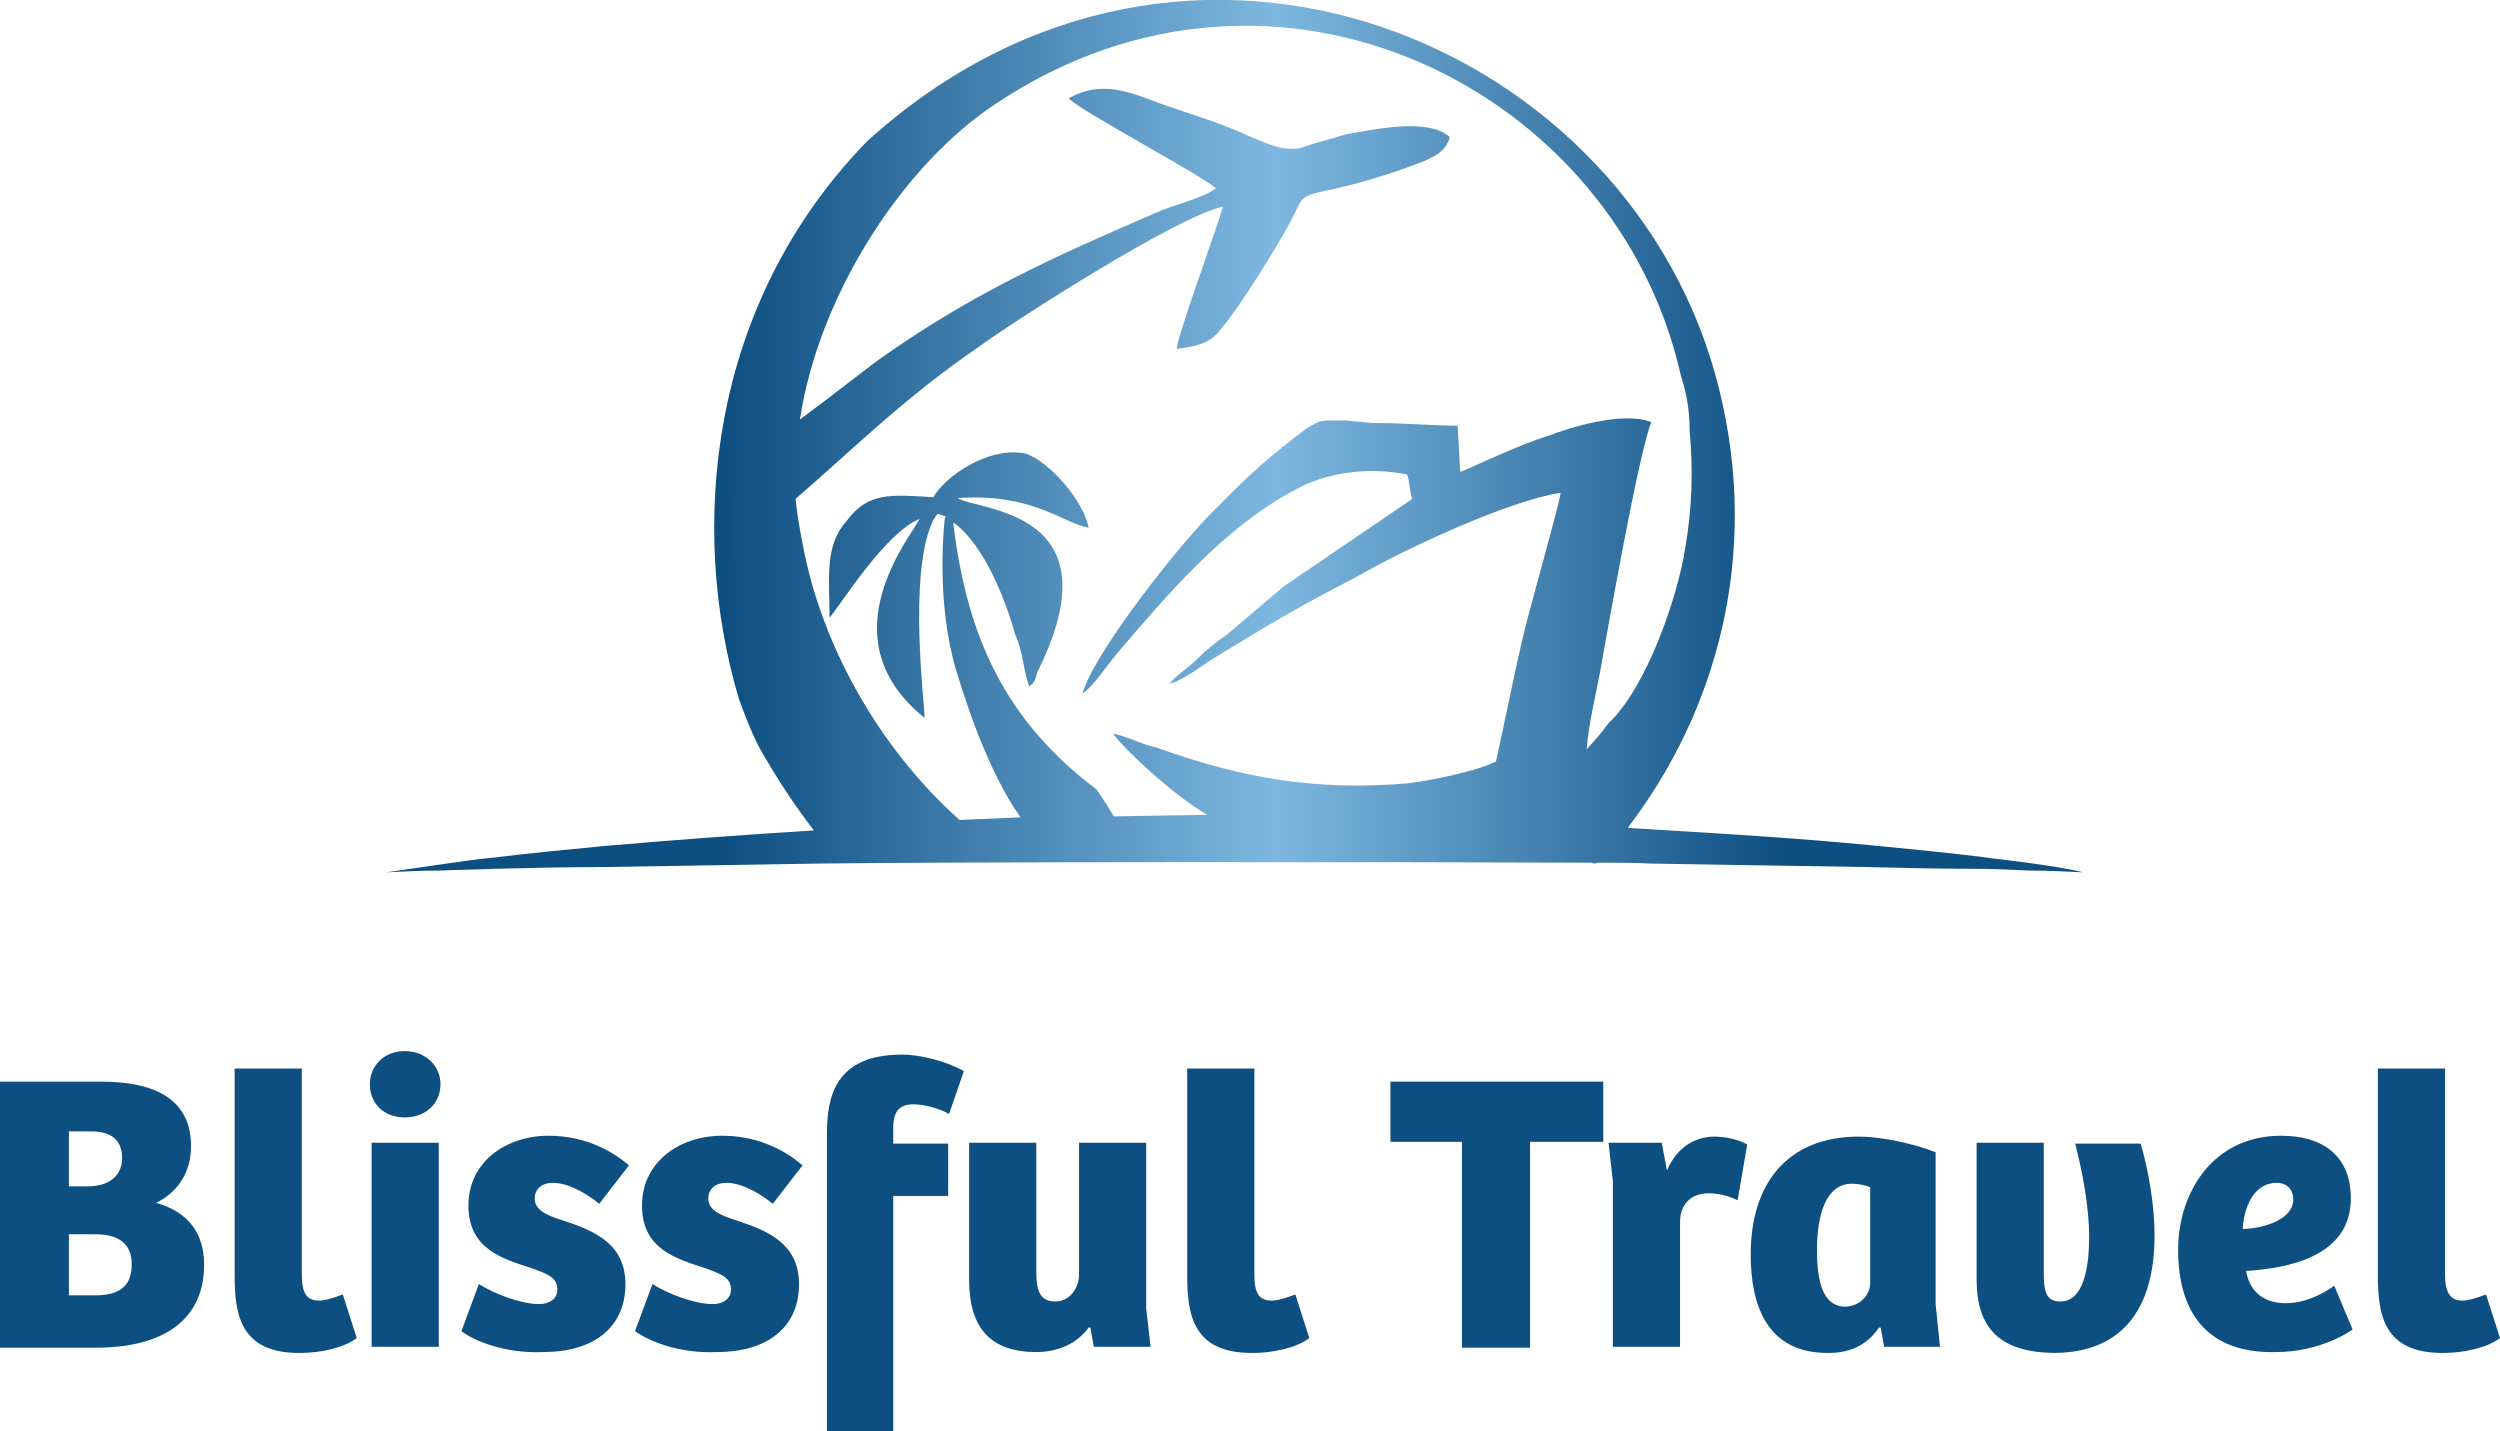
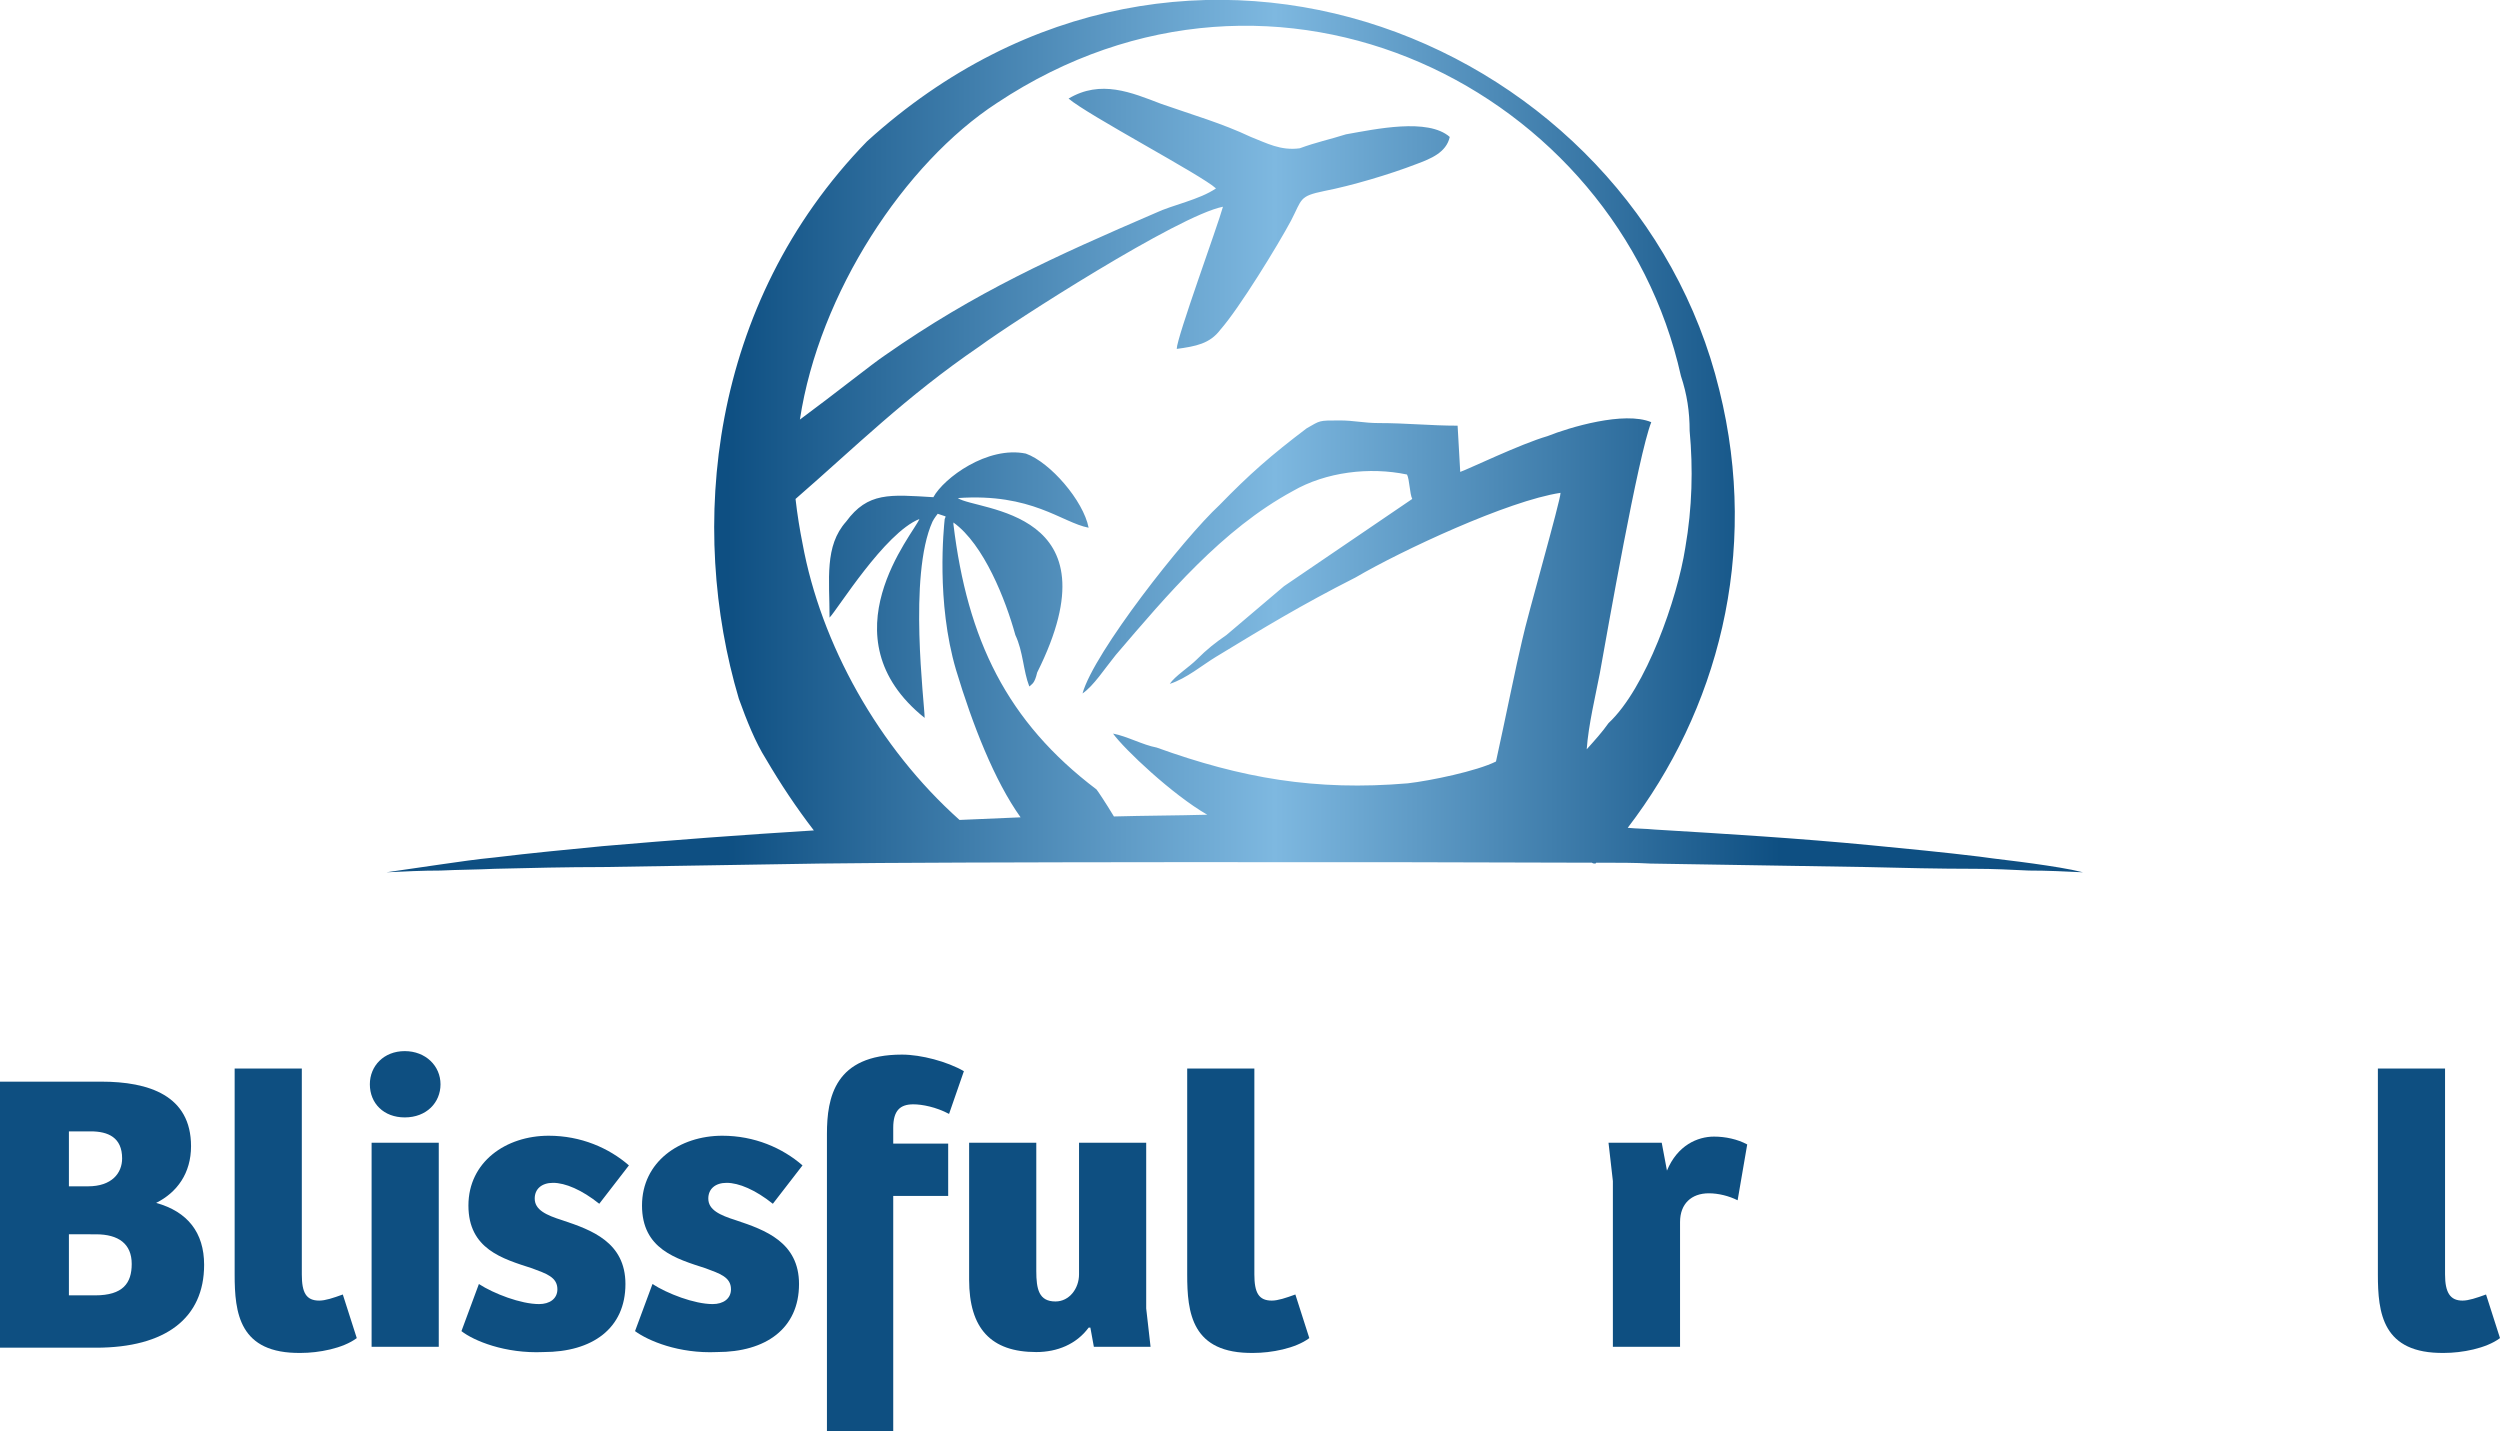
<svg xmlns="http://www.w3.org/2000/svg" x="0px" y="0px" viewBox="0 0 286.6 164.1" style="enable-background:new 0 0 286.6 164.1;" xml:space="preserve">
  <style type="text/css">	.st0{fill:#0E4F81;}	.st1{fill-rule:evenodd;clip-rule:evenodd;fill:url(#SVGID_1_);}</style>
  <g id="Layer_1">
    <g>
      <g>
        <path class="st0" d="M11.6,124c5.5,0,10.3,1.6,10.3,7.4c0,3.1-1.6,5.3-4,6.5c3.6,1,5.5,3.4,5.5,7.1c0,6.1-4.4,9.5-12.4,9.5H0V124    H11.6z M14,132.8c0-2.4-1.6-3.1-3.6-3.1H7.9v6.3h2.2C12.8,136,14,134.5,14,132.8z M15.1,144.9c0-2.3-1.5-3.4-4.1-3.4H7.9v7h3    C14.1,148.5,15.1,147.1,15.1,144.9z" />
        <path class="st0" d="M26.9,146.1v-23.6h7.7v23.6c0,2.1,0.5,3,2,3c0.7,0,1.6-0.3,2.7-0.7l1.6,5c-1.6,1.2-4.4,1.7-6.4,1.7    C27.4,155.2,26.9,150.5,26.9,146.1z" />
        <path class="st0" d="M42.4,124.3c0-2.1,1.6-3.8,4-3.8c2.4,0,4.1,1.7,4.1,3.8c0,2.1-1.6,3.8-4.1,3.8    C44,128.1,42.4,126.5,42.4,124.3z M50.3,131v23.4h-7.7V131H50.3z" />
        <path class="st0" d="M52.9,152.6l2-5.4c1.7,1.1,4.8,2.3,6.9,2.3c1.2,0,2.1-0.6,2.1-1.7c0-1.4-1.3-1.8-2.9-2.4    c-3.4-1.1-7.3-2.2-7.3-7.2c0-5,4.3-8,9.2-8c3.7,0,6.9,1.4,9.2,3.4l-3.4,4.4c-2-1.6-3.9-2.4-5.3-2.4c-1.3,0-2.1,0.7-2.1,1.8    c0,1.3,1.3,1.9,3.2,2.5c3.3,1.1,7.2,2.5,7.2,7.3c0,5.1-3.8,7.8-9.4,7.8C57.9,155.2,54.3,153.7,52.9,152.6z" />
        <path class="st0" d="M72.8,152.6l2-5.4c1.7,1.1,4.8,2.3,6.9,2.3c1.2,0,2.1-0.6,2.1-1.7c0-1.4-1.3-1.8-2.9-2.4    c-3.4-1.1-7.3-2.2-7.3-7.2c0-5,4.3-8,9.2-8c3.7,0,6.9,1.4,9.2,3.4l-3.4,4.4c-2-1.6-3.9-2.4-5.3-2.4c-1.3,0-2.1,0.7-2.1,1.8    c0,1.3,1.3,1.9,3.2,2.5c3.3,1.1,7.2,2.5,7.2,7.3c0,5.1-3.8,7.8-9.4,7.8C77.8,155.2,74.3,153.7,72.8,152.6z" />
        <path class="st0" d="M103.4,120.9c2.2,0,5.2,0.8,7.1,1.9l-1.7,4.9c-1.5-0.8-3.1-1.1-4.1-1.1c-1.5,0-2.3,0.7-2.3,2.7v1.8h6.3v6    h-6.3v27.1h-7.6V130C94.8,125.8,95.7,120.9,103.4,120.9z" />
        <path class="st0" d="M111.1,146.7V131h7.7v14.7c0,2.1,0.3,3.5,2.2,3.5c1.6,0,2.7-1.5,2.7-3.1V131h7.7v19l0.5,4.4h-6.5l-0.4-2.2    h-0.2c-1.4,1.9-3.6,2.8-6,2.8C113.6,155,111.1,152.3,111.1,146.7z" />
        <path class="st0" d="M136.1,146.1v-23.6h7.7v23.6c0,2.1,0.5,3,2,3c0.7,0,1.6-0.3,2.7-0.7l1.6,5c-1.6,1.2-4.4,1.7-6.4,1.7    C136.6,155.2,136.1,150.5,136.1,146.1z" />
-         <path class="st0" d="M159.4,130.8V124h24.4v6.9h-8.4v23.6h-7.8v-23.6H159.4z" />
        <path class="st0" d="M184.4,131h6.1l0.6,3.2c1.2-2.9,3.5-3.9,5.4-3.9c1.3,0,2.7,0.3,3.8,0.9l-1.1,6.4c-1-0.5-2.2-0.8-3.3-0.8    c-2,0-3.3,1.2-3.3,3.3v14.3h-7.7v-19L184.4,131z" />
-         <path class="st0" d="M200.7,143.8c0-8.1,4.2-13.5,12.4-13.5c1.6,0,5.2,0.4,8.8,1.8v17.4l0.5,4.9H216l-0.4-2.2l-0.2,0    c-1.2,1.8-3.1,2.9-5.7,2.9C202.6,155.2,200.7,149.7,200.7,143.8z M214.4,147.1v-11c-0.5-0.2-1.3-0.4-2.1-0.4c-3,0-4,3.6-4,7.6    c0,3.5,0.6,6.5,3.3,6.5C213.3,149.7,214.4,148.4,214.4,147.1z" />
-         <path class="st0" d="M226.6,146.7V131h7.7v14.8c0,2.2,0.2,3.4,1.9,3.4c2.6,0,3.3-3.7,3.3-7.4c0-3.5-0.8-7.6-1.6-10.7h7.5    c0.9,3,1.6,7.1,1.6,10.5c0,8.8-4,13.5-11.6,13.5C229.3,155,226.6,152.3,226.6,146.7z" />
-         <path class="st0" d="M249.7,143.3c0-6.6,4-13.1,11.8-13.1c4.8,0,8,2.3,8,7.2c0,6.6-7.1,8-12,8.3c0.3,2,1.7,3.7,4.5,3.7    c2.2,0,4.2-1,5.6-2l2.1,5c-0.2,0.2-3.7,2.6-8.8,2.6C252.9,155.2,249.7,150.3,249.7,143.3z M262.9,137.5c0-1.1-0.7-1.9-1.9-1.9    c-2.3,0-3.7,2.2-3.9,5.3C259.6,140.8,262.9,139.8,262.9,137.5z" />
        <path class="st0" d="M272.6,146.1v-23.6h7.7v23.6c0,2.1,0.6,3,2,3c0.7,0,1.6-0.3,2.7-0.7l1.6,5c-1.6,1.2-4.4,1.7-6.4,1.7    C273.1,155.2,272.6,150.5,272.6,146.1z" />
      </g>
      <linearGradient id="SVGID_1_" gradientUnits="userSpaceOnUse" x1="48.714" y1="49.957" x2="244.381" y2="49.957">
        <stop offset="0.177" style="stop-color:#0E4F82" />
        <stop offset="0.498" style="stop-color:#7EB8E0" />
        <stop offset="0.794" style="stop-color:#0E4F82" />
      </linearGradient>
      <path class="st1" d="M233.1,99c-2.1-0.3-4.1-0.5-6.2-0.8c-4.1-0.5-8.3-0.9-12.4-1.3c-8.3-0.8-16.5-1.3-24.8-1.8   c-1-0.1-2.1-0.1-3.1-0.2c10.2-13.3,15.2-31.3,10.5-50.2C187.4,4.9,136-17,99.4,16.2C81.2,34.9,78.9,60.6,84.7,80.1   c0.9,2.5,1.9,5,3.1,6.9c1.7,2.9,3.5,5.6,5.5,8.2c-8.1,0.5-16.1,1.1-24.2,1.8c-4.1,0.4-8.3,0.8-12.4,1.3c-2.1,0.2-4.1,0.5-6.2,0.8   c-2.1,0.3-4.1,0.6-6.2,0.9c2.1-0.1,4.1-0.2,6.2-0.2c2.1-0.1,4.1-0.1,6.2-0.2c4.1-0.1,8.3-0.2,12.4-0.2l24.8-0.4   c14.2-0.2,66.2-0.2,88.6-0.1c0.1,0.1,0.3,0.1,0.4,0.1c0,0,0.1-0.1,0.1-0.1c2.5,0,4.6,0,6.2,0.1l24.8,0.4c4.1,0.1,8.3,0.2,12.4,0.2   c2.1,0,4.1,0.1,6.2,0.2c2.1,0,4.1,0.1,6.2,0.2C237.2,99.6,235.2,99.3,233.1,99z M91.2,57.2c6.8-5.9,12.6-11.7,21.1-17.5   c3.8-2.8,22.8-15,27.9-16c-0.6,2.2-5.3,15-5.3,16.3c2.2-0.3,3.8-0.6,5-2.2c2.2-2.5,6.6-9.7,8.1-12.5c1.3-2.5,0.9-2.8,3.8-3.4   c3.1-0.6,7.5-1.9,10.6-3.1c1.6-0.6,3.4-1.3,3.8-3.1c-2.5-2.2-8.5-0.9-11.9-0.3c-1.9,0.6-3.4,0.9-5.3,1.6c-2.2,0.3-3.8-0.6-5.6-1.3   c-3.4-1.6-6.6-2.5-10.3-3.8c-3.4-1.3-6.9-2.8-10.6-0.6c2.2,1.9,15.3,8.8,16.9,10.3c-1.9,1.3-5,1.9-6.9,2.8   c-11.6,5-20.7,9.1-31,16.3c-1.5,1-5.6,4.3-9.8,7.4c2.2-14.5,12-29.4,22.6-36.3c32.1-21.3,71.1-1.5,78.4,31.3c0.7,2.1,1,4.1,1,6.3   c0.4,4.3,0.3,8.8-0.5,13.4c-0.9,5.8-4.5,16.1-8.8,20.1c-0.7,1-1.6,2-2.5,3c0.2-2.8,1-6.1,1.5-8.7c0.9-5,4.4-25,5.9-28.8   c-3.1-1.3-9.4,0.6-11.9,1.6c-3.1,0.9-9.1,3.8-10,4.1l-0.3-5.3c-3.1,0-5.9-0.3-9.1-0.3c-1.6,0-2.8-0.3-4.4-0.3   c-2.5,0-2.2,0-3.8,0.9c-4.1,3.1-6.6,5.3-10,8.8c-4.1,3.8-14.4,16.9-15.7,21.6c1.3-0.9,2.5-2.8,3.8-4.4   c5.9-6.9,12.2-14.4,20.3-18.8c3.8-2.2,8.8-2.8,13.1-1.9c0.3,0.6,0.3,2.2,0.6,2.8l-14.7,10l-6.6,5.6c-1.3,0.9-2.2,1.6-3.4,2.8   c-0.9,0.9-2.5,1.9-3.1,2.8c1.9-0.6,3.8-2.2,5.3-3.1c5.6-3.4,9.7-5.9,16-9.1c5.3-3.1,17.5-8.8,23.5-9.7c0,0.9-3.8,14.1-4.4,16.9   c-0.7,2.9-1.9,8.9-3,13.9c-2.2,1.1-7.5,2.2-10.1,2.5c-10.6,0.9-19.1-0.6-28.8-4.1c-1.6-0.3-3.4-1.3-5-1.6c1.3,1.8,6.8,7,10.8,9.3   c-3.6,0.1-7.2,0.1-10.7,0.2c-0.9-1.5-1.9-3-2-3.1c-10.3-7.8-14.8-17.2-16.4-30.4c0,0,0-0.1,0-0.2c3.5,2.5,6,8.9,7.1,12.9   c0.9,1.9,0.9,4.1,1.6,5.9c0.3-0.3,0.6-0.3,0.9-1.6c9.4-18.8-6.9-18.5-9.1-20c8.5-0.6,11.9,2.8,15,3.4c-0.6-3.1-4.4-7.5-7.2-8.5   c-4.4-0.9-9.4,2.8-10.6,5c-5-0.3-7.5-0.6-10,2.8c-2.5,2.8-1.9,6.6-1.9,11c0.9-0.9,6.3-9.7,10.3-11.3c-0.6,1.6-11,13.5,0.6,22.8   c0-1.6-1.9-16.3,0.9-22.5c0.2-0.4,0.6-0.9,0.6-0.9c0.3,0.1,0.6,0.2,0.9,0.3c0,0.1-0.1,0.3-0.1,0.3c-0.1,1-1,9.5,1.3,17.3   c1.9,6.3,4.4,12.7,7.4,16.9c-2.3,0.1-4.7,0.2-7,0.3c-9.3-8.3-15.9-20.2-18-31.7C91.7,60.8,91.4,59,91.2,57.2z" />
    </g>
  </g>
  <g id="Layer_2" />
</svg>